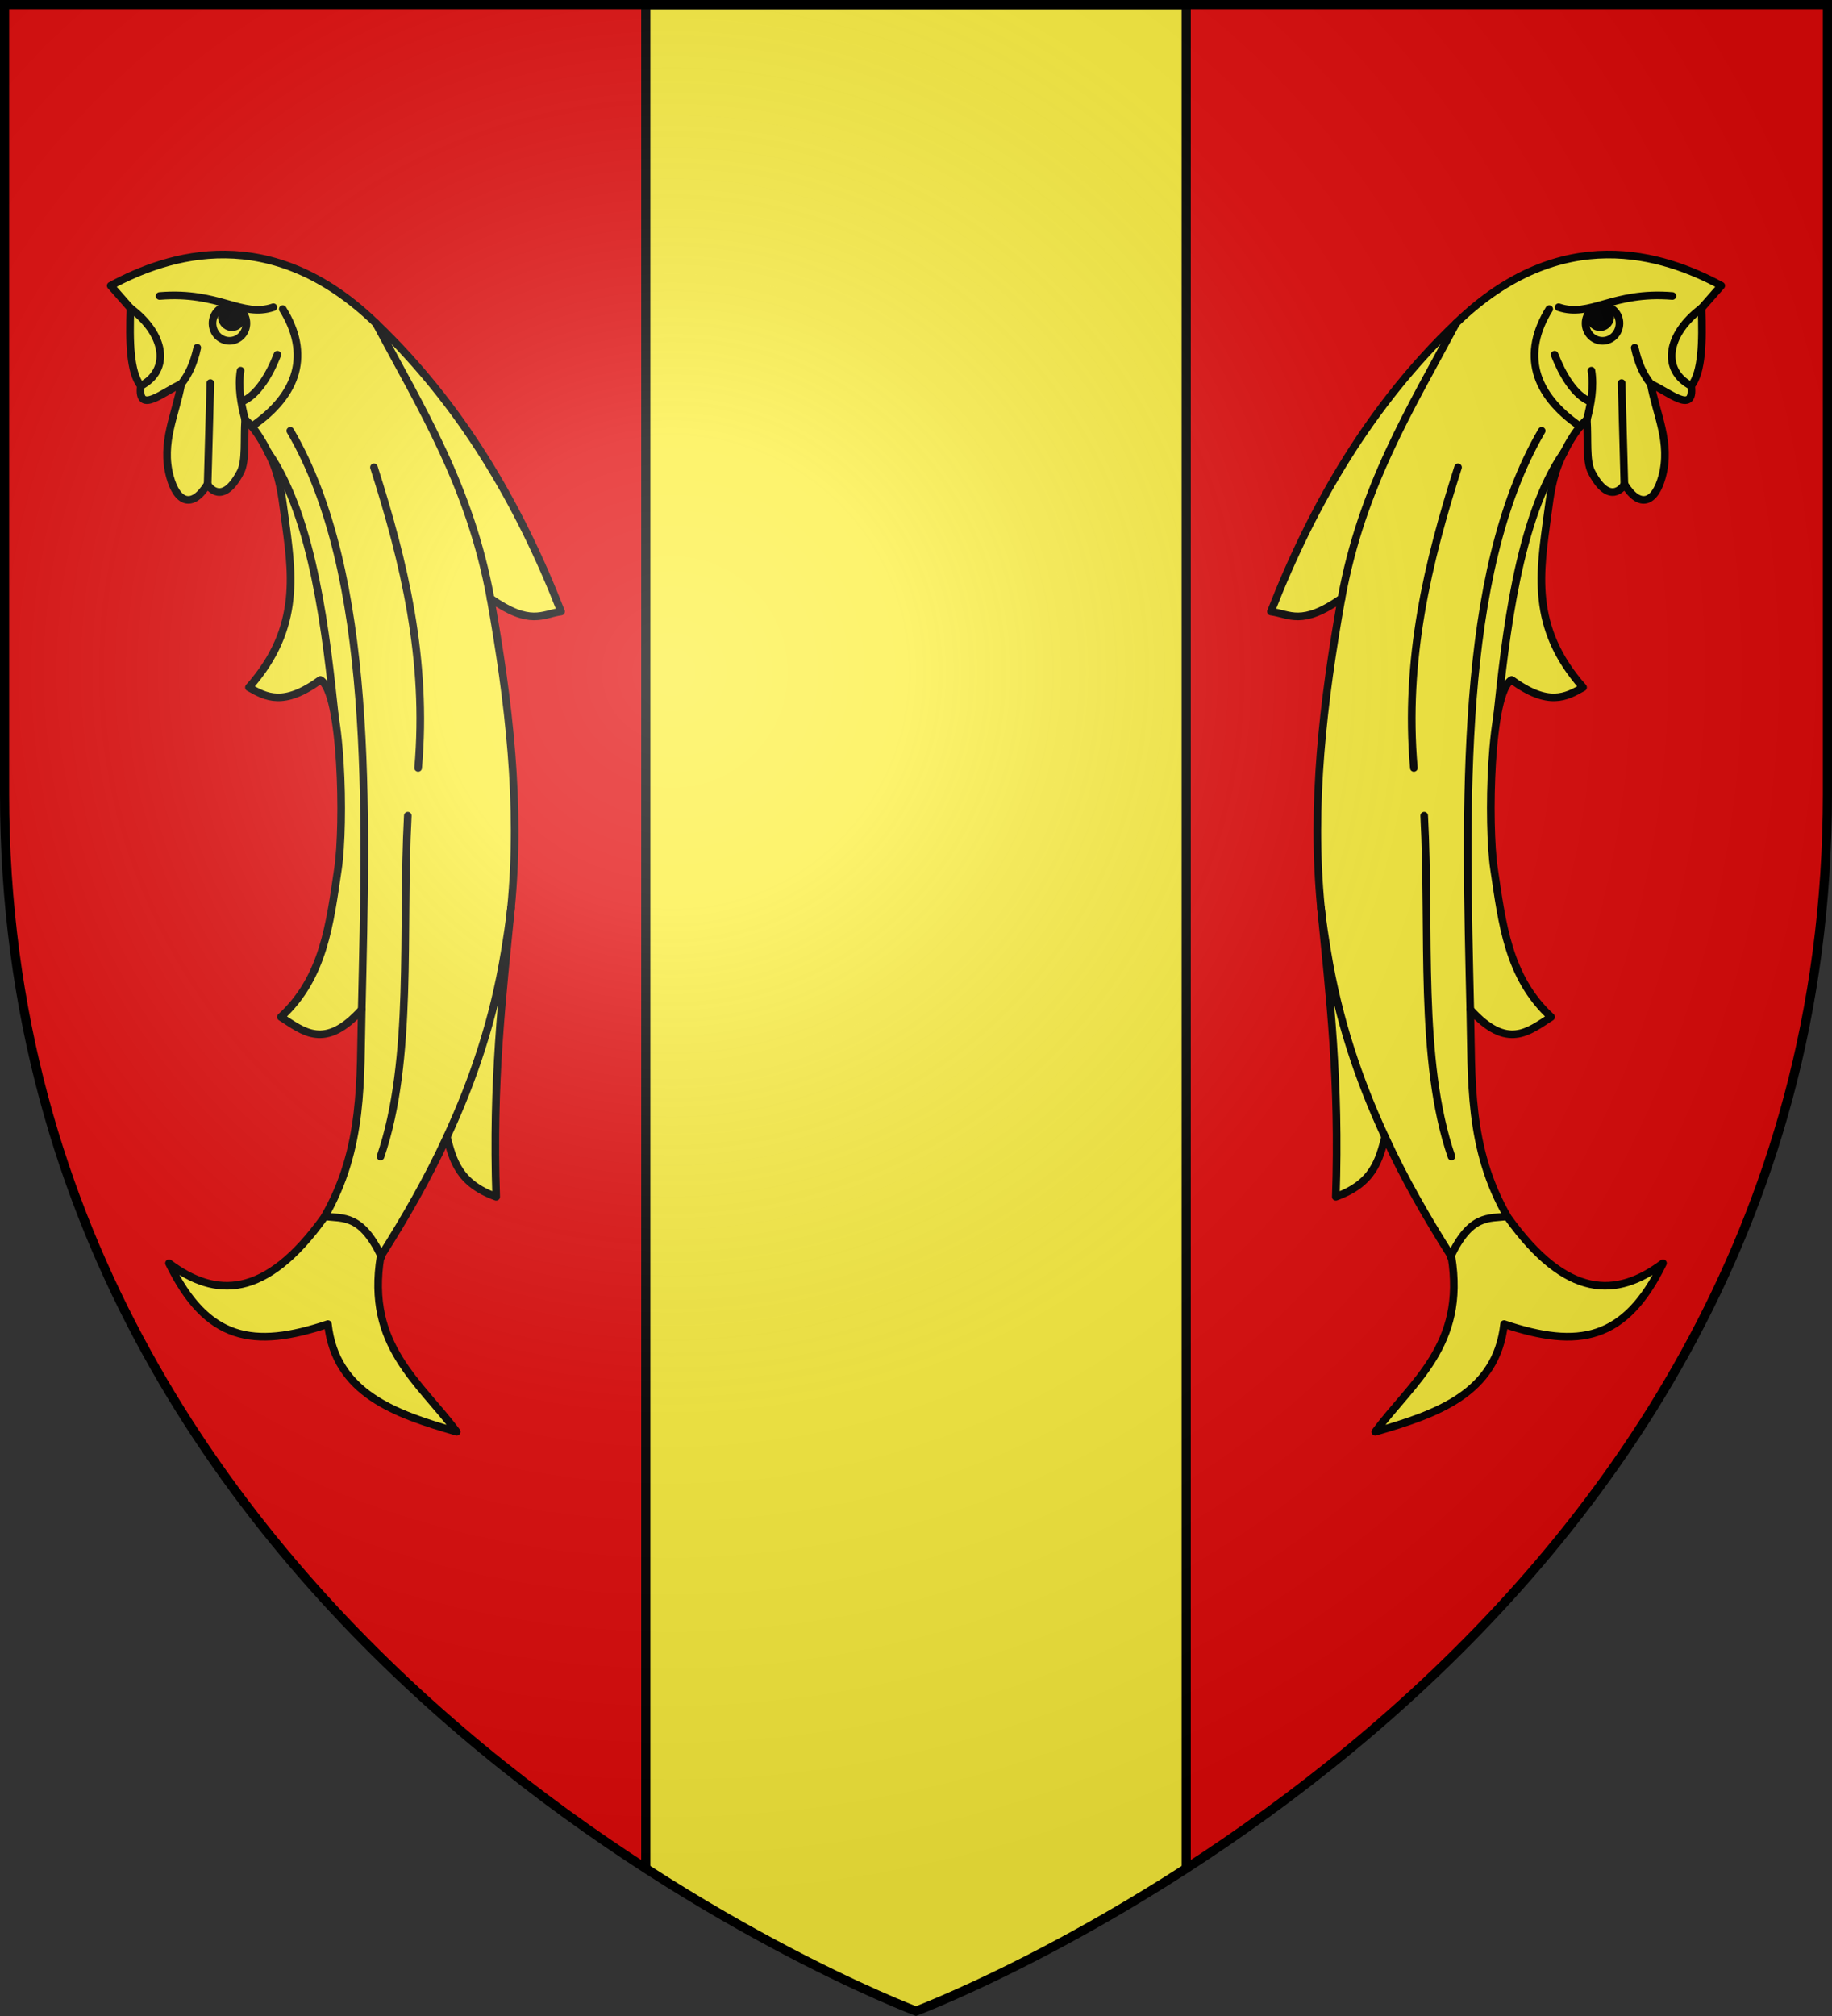
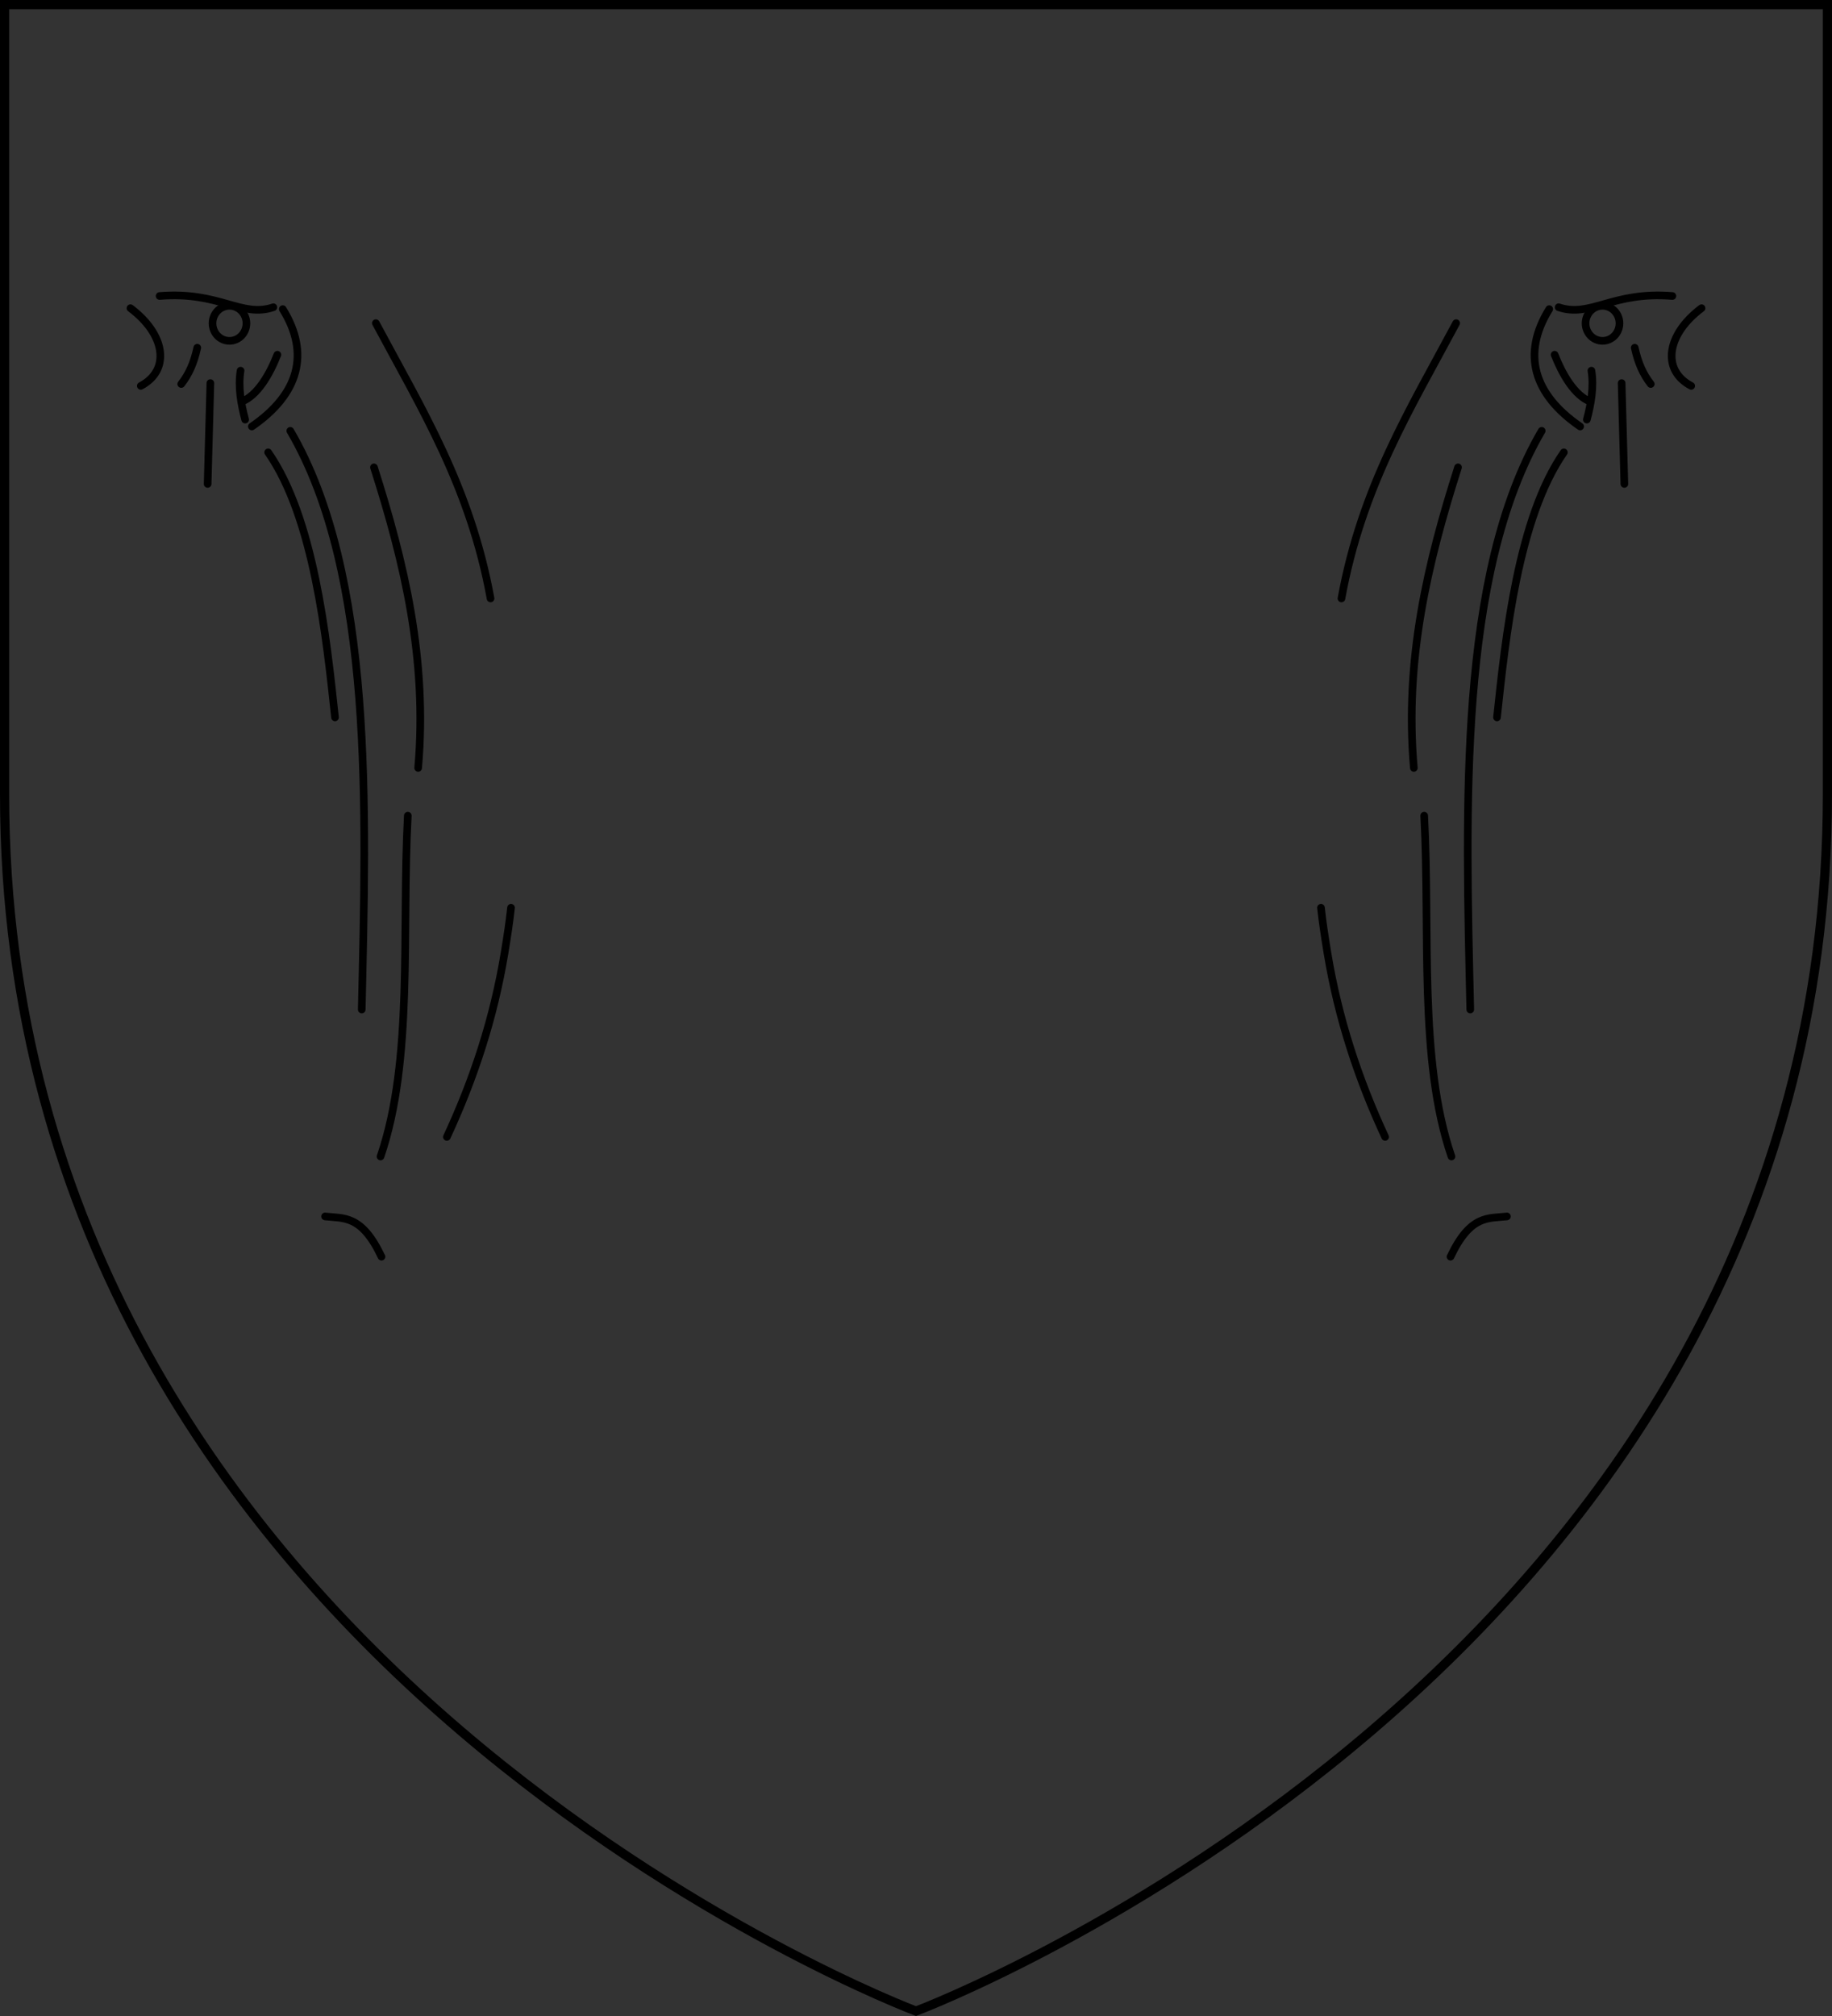
<svg xmlns="http://www.w3.org/2000/svg" xmlns:xlink="http://www.w3.org/1999/xlink" height="660" viewBox="-300 -300 600 660" width="600">
  <rect x="-300" y="-300" width="600" height="660" fill="#333333" stroke="none" />
  <radialGradient id="a" cx="-80" cy="-80" gradientUnits="userSpaceOnUse" r="405">
    <stop offset="0" stop-color="#fff" stop-opacity=".31" />
    <stop offset=".19" stop-color="#fff" stop-opacity=".25" />
    <stop offset=".6" stop-color="#6b6b6b" stop-opacity=".125" />
    <stop offset="1" stop-opacity=".125" />
  </radialGradient>
  <clipPath id="b">
    <path d="m-298.5-298.5h597v258.503c0 286.203-298.5 398.395-298.5 398.395s-298.5-112.191-298.5-398.395z" />
  </clipPath>
-   <path d="m-298.5-298.5h597v258.543c0 286.248-298.5 398.457-298.5 398.457s-298.5-112.209-298.5-398.457z" fill="#e20909" />
  <g id="c" stroke-width="1" transform="matrix(1 0 0 1 .007 -.009)">
-     <path d="m-137.499 91.81c-12.353-4.39-14.205-12.17-16.152-19.592-6.306 13.738-13.707 26.574-21.722 39.211-4.742 29.184 12.899 41.052 24.942 57.324-20.262-5.859-39.637-12.56-42.185-35.253-24.392 8.166-39.629 5.526-52.039-19.925 15.182 11.4 31.537 11.834 50.807-15.021 13.18-22.684 11.731-45.369 12.317-68.053-12.141 13.466-19.105 7.171-26.481 2.452 14.12-12.93 16.057-30.819 18.697-48.489 2.146-14.364 1.378-58.059-5.764-61.867-12.062 8.773-17.756 5.656-23.402 2.452 17.538-19.776 14.064-38.136 11.624-56.608-.916-6.937-1.673-12.55-4.462-18.512-2.798-5.958-5.596-10.137-8.394-12.551-.46 6.544.358 13.526-1.54 17.166-5.857 11.235-10.453 4.812-10.777 3.985-5.004 8.123-9.996 6.094-12.317-2.452-3.027-11.148 1.93-20.444 3.695-30.348-5.632 2.361-14.402 10.275-13.241.613-3.598-4.59-3.754-14.37-3.387-25.443l-6.466-7.357c18.853-10.179 52.339-21.108 86.834 12.262 27.816 26.579 46.779 58.86 60.661 94.416-6.121.837-10.036 4.846-23.094-4.292 6.002 33.754 10.001 67.373 6.707 101.263-2.896 29.794-6.139 56.522-4.859 94.619z" fill="#fcef3c" stroke="#000" stroke-linecap="round" stroke-linejoin="round" stroke-width="2.5" />
    <path d="m-175.066 111.429c-6.574-13.898-12.478-12.473-18.475-13.181m18.167-19.619c10.846-31.664 6.903-73.72 8.93-111.582m-38.49-125.99c27.456 46.963 24.892 123.585 23.402 189.444m-30.651-182.394c14.979 21.5 19.107 60.574 21.894 86.764m12.761-81.859c9.9 31.063 17.575 62.888 14.472 98.401m-94.224-150.513c11.518 8.64 13.149 20.293 3.387 25.443m44.731-10.203c-2.471 6.289-6.49 13.432-11.84 15.427m-14.399-17.715c-1.088 4.948-2.713 8.662-5.252 11.877m9.546-.307-.895 33.022m10.786-37.082c-.868 5.31.148 10.981 1.502 16.015m12.317-36.172c9.03 14.595 5.233 27.879-10.123 38.427m-30.215-42.719c19.641-1.613 26.842 7.226 37.259 3.679m33.563 5.211c15.073 28.199 30.915 53.659 37.566 90.124m6.707 101.263c-.524 4.87-1.286 9.728-2.088 14.61-3.566 21.703-10.188 41.637-18.923 60.416" fill="none" stroke="#000" stroke-linecap="round" stroke-linejoin="round" stroke-width="2.5" />
    <path d="m-219.571-195.91c-.947-3.014-4.079-4.664-6.995-3.685-2.916.979-4.513 4.217-3.566 7.229.946 3.012 4.071 4.664 6.991 3.687 2.92-.977 4.518-4.217 3.571-7.231z" fill="none" stroke="#000" stroke-linecap="round" stroke-linejoin="round" stroke-width="2.5" />
-     <path d="m-220.851-197.399c-.572-1.821-2.464-2.817-4.225-2.226-1.762.591-2.726 2.547-2.154 4.367.572 1.819 2.459 2.817 4.223 2.227 1.764-.59 2.729-2.547 2.157-4.368z" stroke="#000" stroke-linecap="round" stroke-linejoin="round" stroke-width="2.5" />
  </g>
-   <path d="m-88.5-298.5h177v657h-177z" style="fill:#fcef3c;stroke:#000;stroke-width:3;stroke-linecap:round;stroke-linejoin:round;clip-path:url(#b)" />
  <use height="100%" transform="matrix(-1 0 0 1 -0 0)" width="100%" xlink:href="#c" />
-   <path d="m-298.5-298.5h597v258.543c0 286.248-298.5 398.457-298.5 398.457s-298.5-112.209-298.5-398.457z" fill="url(#a)" />
  <path d="m-298.5-298.5h597v258.503c0 286.203-298.5 398.395-298.5 398.395s-298.5-112.191-298.5-398.395z" fill="none" stroke="#000" stroke-width="3" />
</svg>